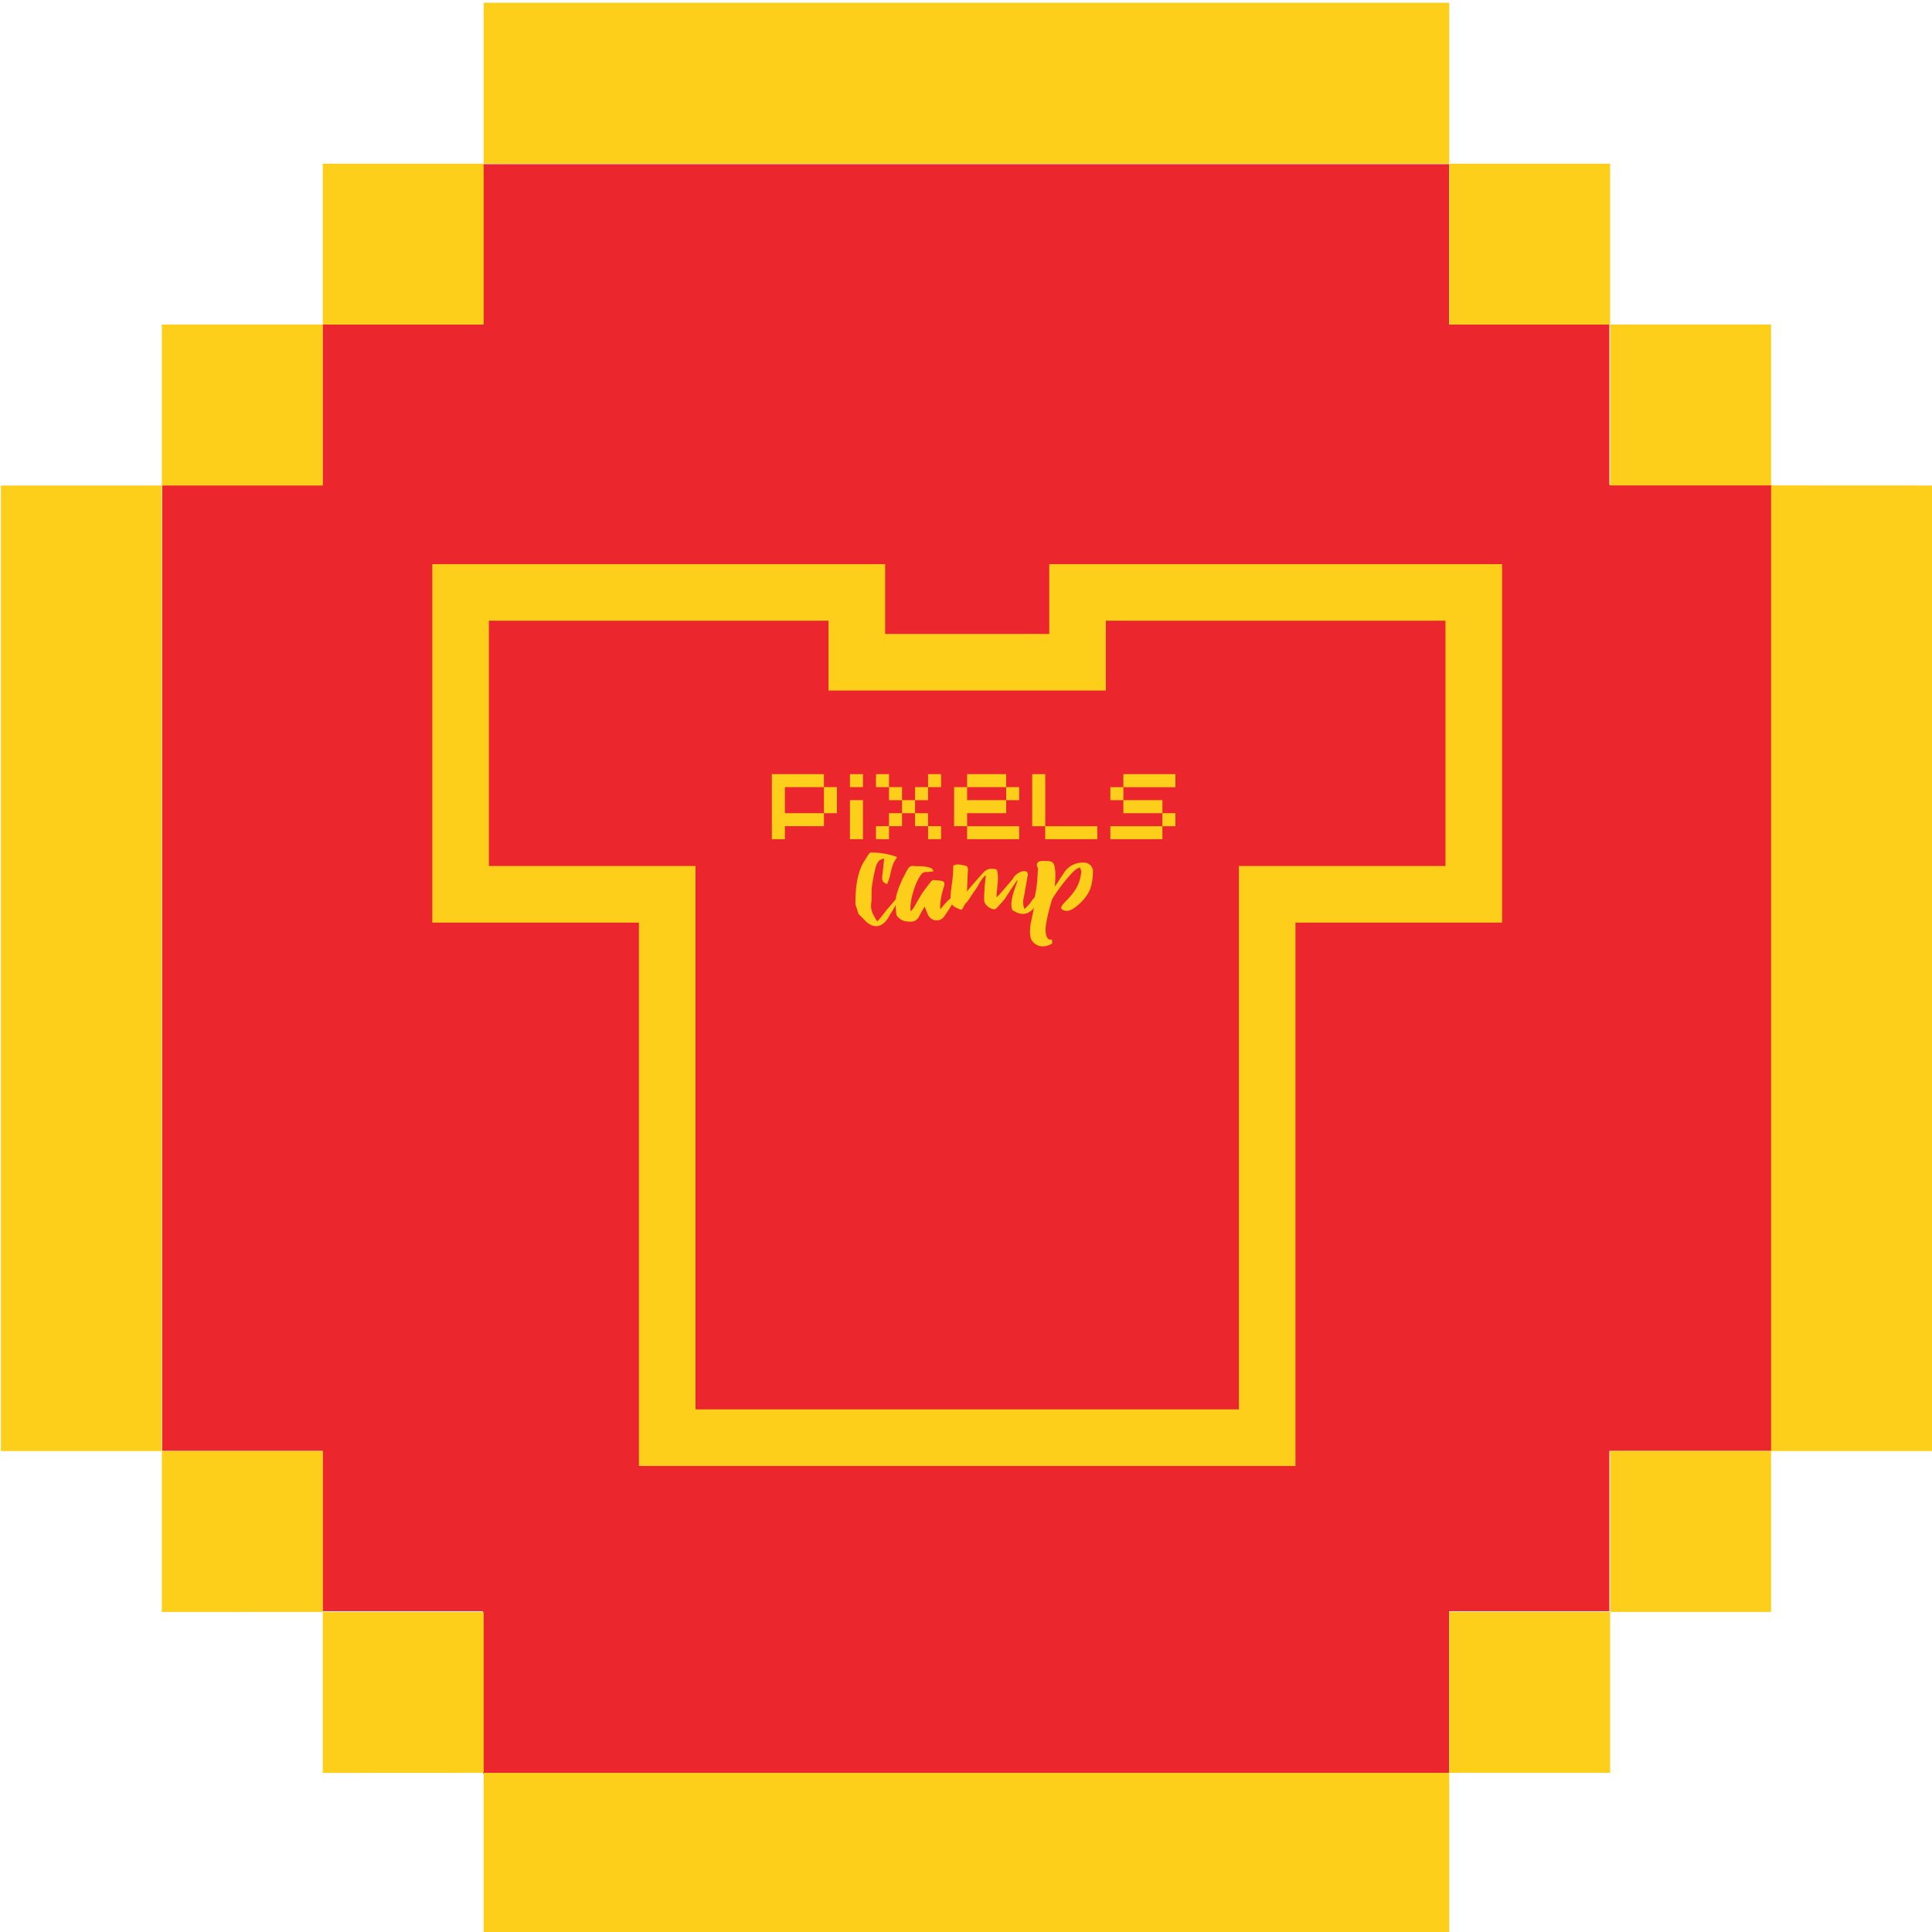
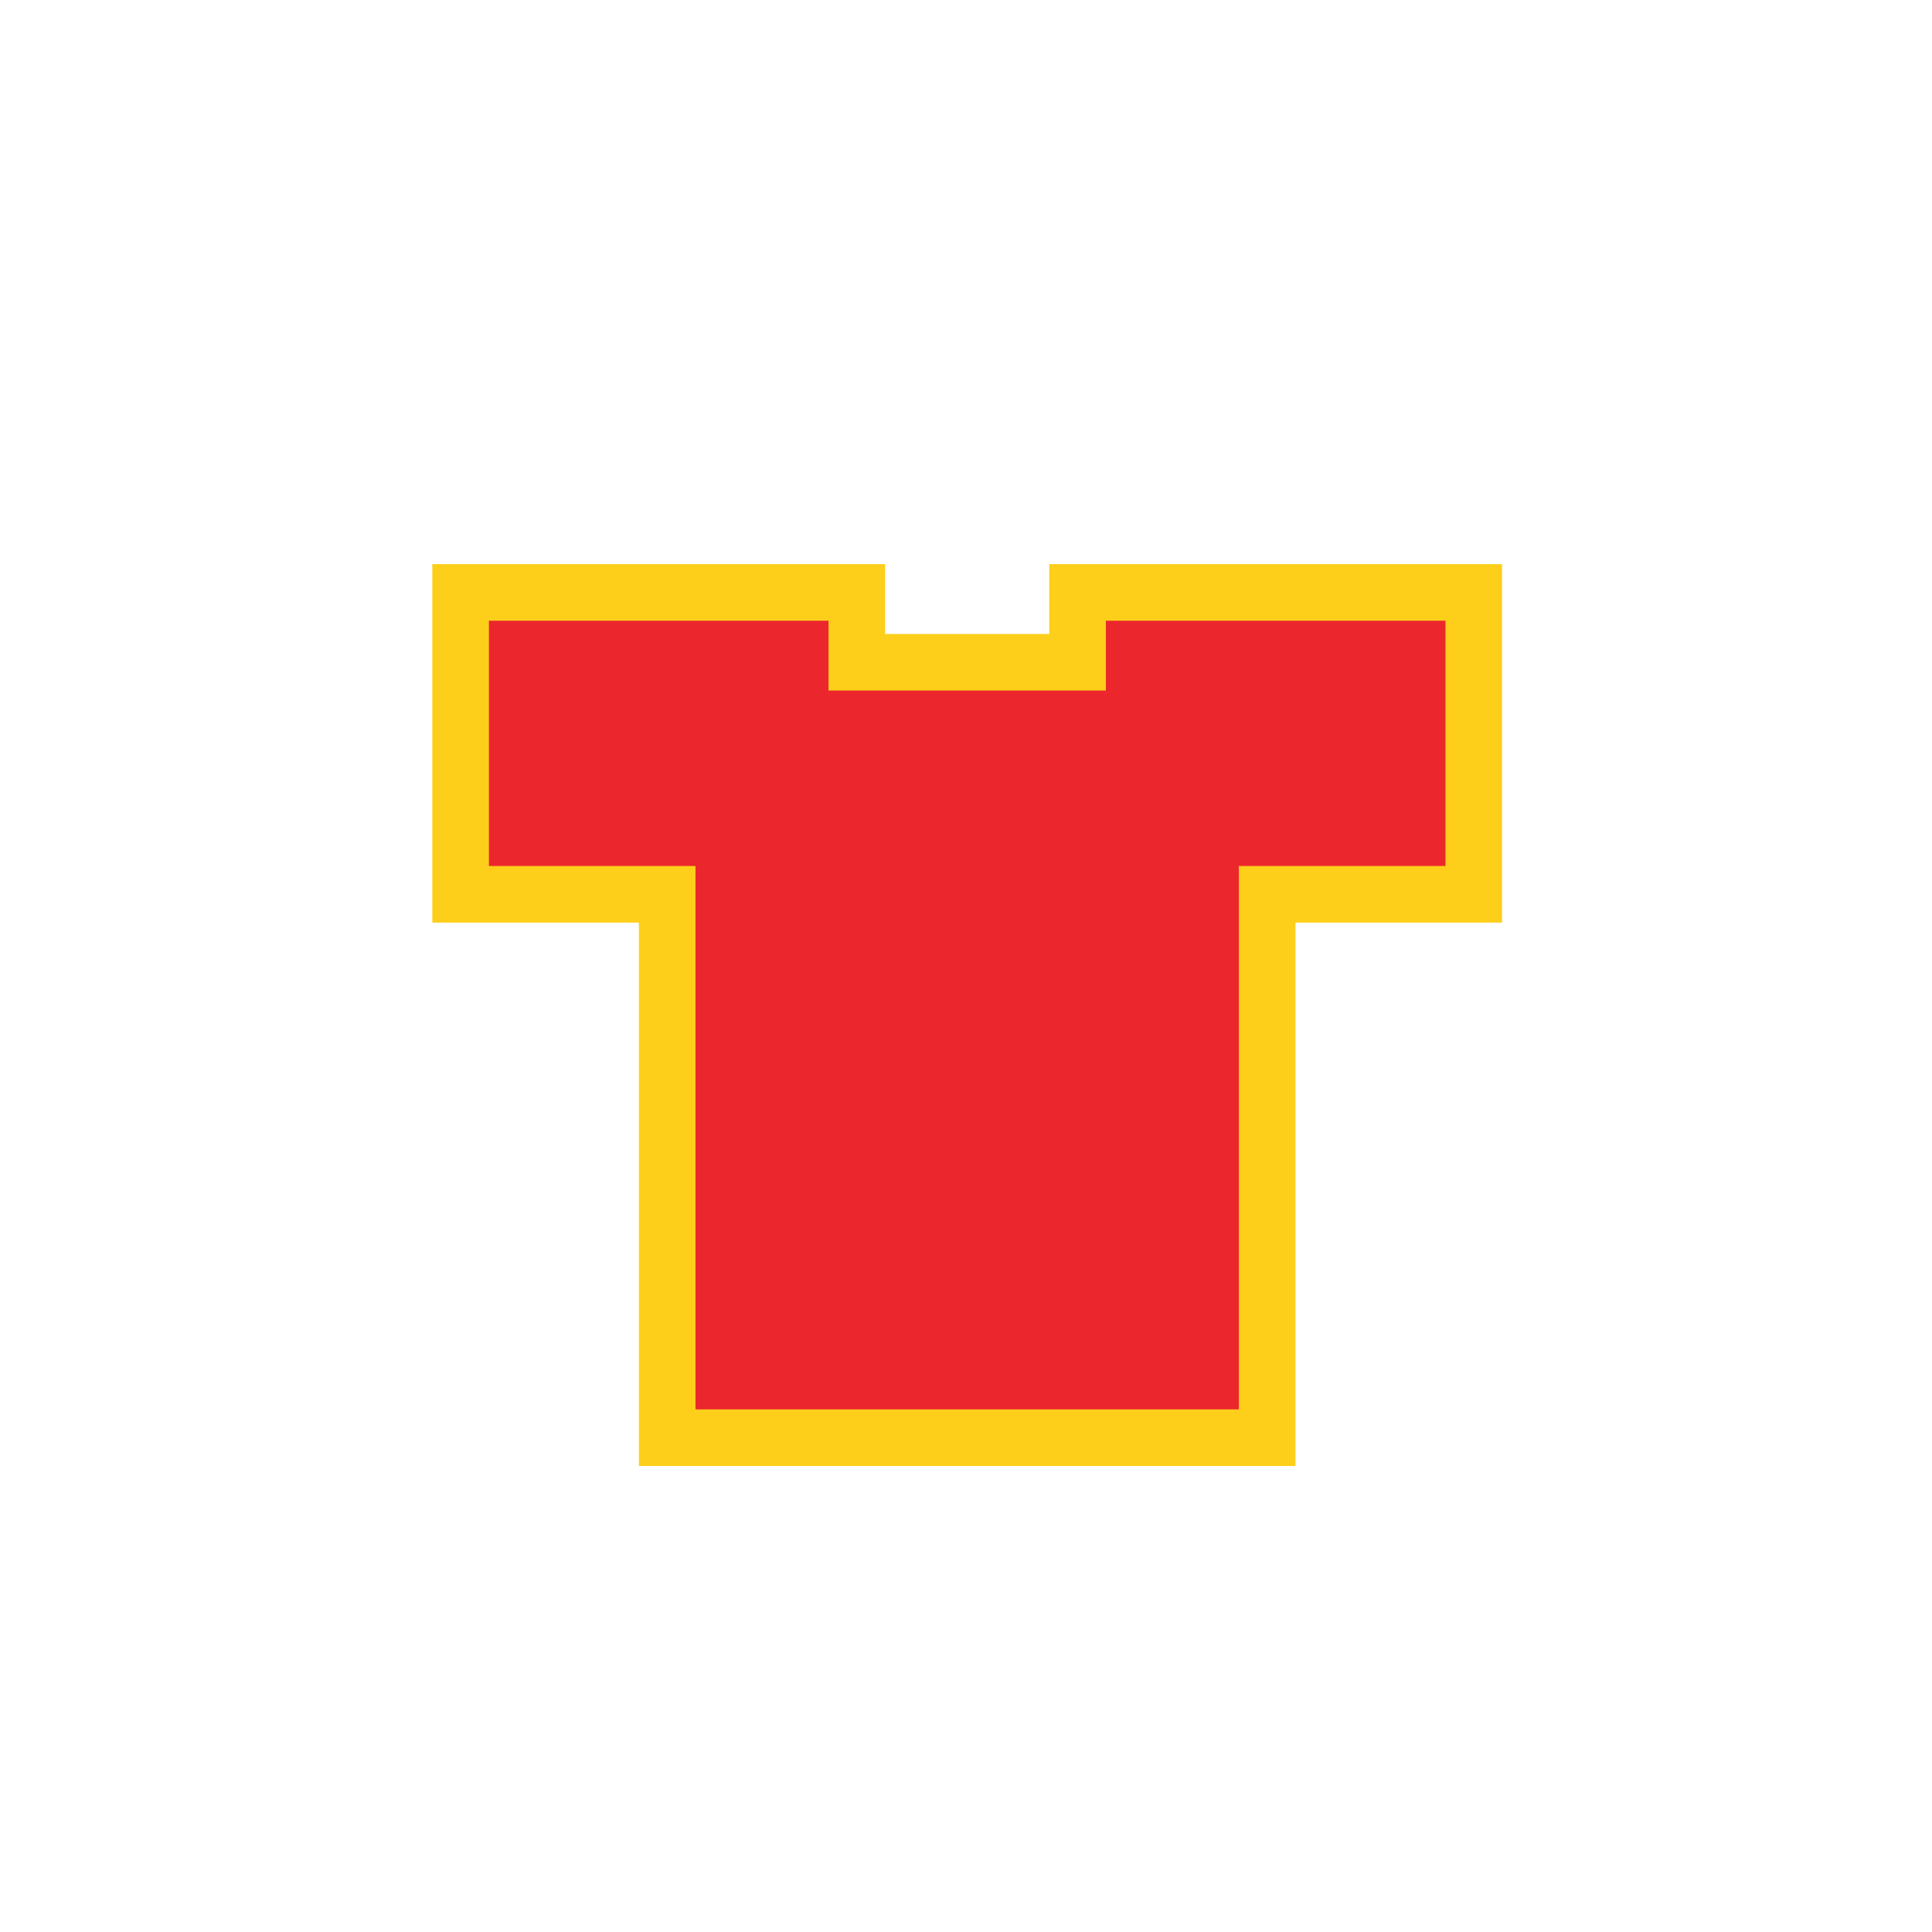
<svg xmlns="http://www.w3.org/2000/svg" viewBox="0 0 1024 1024">
-   <path d="m939 257h-86v-85h-85v-85h-512v85h-85v85h-85v512h85v85h85v86h512v-86h85v-85h86z" fill="#eb272d" />
  <path d="m353.63 762v-288h-109.5v-160h210v37h117v-37h210v160h-109.5v288z" fill="#eb272d" />
  <g fill="#fdcf1a">
    <path d="m766.13 329v130h-109.5v288h-288v-288h-109.5v-130h180v37h147v-37zm30-30h-240v37h-87v-37h-240v190h109.5v288h348v-288h109.5z" />
-     <path d="m256.36 1.46v85.29h511.76v-85.29zm511.76 85.29v85.25h85.29v-85.25zm85.29 85.25v85.29h85.29v-85.29zm85.29 85.29v511.8h85.3v-511.76zm0 511.76h-85.29v85.29h85.29v-85.25zm-85.29 85.29h-85.29v85.29h85.29v-85.24zm-85.29 85.29h-511.76v85.37h511.76v-85.32zm-511.76 0v-85.24h-85.29v85.29zm-85.29-85.29v-85.25h-85.3v85.29zm-85.3-85.25v-511.76h-85.29v511.76zm0-511.76h85.29v-85.33h-85.29v85.29zm85.3-85.33h85.29v-85.25h-85.29z" />
-     <path d="m436.69 431v-13.8h6.9v13.8zm-27.6 13.8v-34.5h27.6v6.9h-20.69v13.8h20.7v6.9h-20.7v6.9zm41.4 0v-20.7h6.9v20.7zm0-27.6v-6.9h6.9v6.9zm13.8 27.6v-6.9h6.9v6.9zm27.6 0v-6.9h6.9v6.9zm-20.7-6.9v-6.9h6.9v6.9zm13.8 0v-6.9h6.9v6.9zm-6.9-6.9v-6.9h6.91v6.9zm-6.9-6.9v-6.9h6.9v6.9zm13.8 0v-6.9h6.9v6.9zm-20.7-6.9v-6.9h6.9v6.9zm27.6 0v-6.9h6.9v6.9zm20.7 27.6v-6.9h27.6v6.9zm-6.9-6.9v-20.7h6.9v6.9h20.7v6.9h-20.7v6.9zm27.6-13.8v-6.9h6.9v6.9zm-20.7-6.9v-6.9h20.7v6.9zm41.4 27.6v-6.9h27.6v6.9zm-6.9-6.9v-27.6h6.91v27.6zm41.4 6.9v-6.9h27.6v6.9zm27.6-6.9v-6.9h6.91v6.9zm-20.69-6.9v-6.9h20.7v6.9zm-6.9-6.9v-6.9h6.9v6.9zm6.9-6.9v-6.9h27.6v6.9z" />
-     <path d="m548.4 475.52a25.64 25.64 0 0 0 -2.57 3.45c-.85.7-1.78 2.09-2.8 2.79a8.8 8.8 0 0 1 -.43-5.84c.76-4 1.44-8.11 2.12-12.12a1.62 1.62 0 0 0 -1.1-2c-2-.61-5.61 1.48-6.8 4-1.78 2.27-5.27 6.11-7.13 8.37l-1.53 1.4c.09-5.15 1.61-9.94.17-14.65-3.06-1-5.35-.44-7.31 1.74l-6.71 7.59-1.78 2.27c.17-4 .25-7.59.51-11.17 0-1.13-.09-2.18-1.1-2.44-2.21-.44-4.42-1.31-6.71-.09a8.65 8.65 0 0 1 0 1.48 64.35 64.35 0 0 1 -.93 9.51 7.82 7.82 0 0 1 -.3 2.19c0 1-.09 2.09-.17 3.14 0 .36-.06.71-.07 1a36.73 36.73 0 0 0 -5.3 5.78 8.72 8.72 0 0 1 -.18-1.29 35.77 35.77 0 0 1 1.72-9.63c1.15-3.45.71-4.14-3-4.39-.44-.09-.88 0-1.33-.09a2.23 2.23 0 0 0 -2.48 1c-1.51 2-3.1 4-4.52 6.12-1.59 2.5-3 5.17-4.61 7.84a7.67 7.67 0 0 1 -1.51 1.47v-2.5a35.5 35.5 0 0 1 1.77-8.62 28.16 28.16 0 0 1 3.63-7.93 3.46 3.46 0 0 1 3.28-1.72 21.61 21.61 0 0 0 3.63-.43c-.53-.86-.8-1.38-1.15-1.55a14.47 14.47 0 0 0 -3.81-.95c-1.95-.26-3.9 0-5.85-.26a2.65 2.65 0 0 0 -2.66 1.29 25.1 25.1 0 0 0 -1.86 3.36 48.18 48.18 0 0 0 -4.53 11.36c-.1.5-.17 1-.22 1.61-1.66 1.88-3.16 3.9-4.69 5.42a75.73 75.73 0 0 1 -5.1 6.35 38.06 38.06 0 0 1 -2.21-3.73 10 10 0 0 1 -1-6.1c.34-2.88 0-5.76.34-8.64a103.71 103.71 0 0 1 2-10.25 8.17 8.17 0 0 1 1.7-3.3c.42-.59 1.44-.85 2.72-1.44a27.76 27.76 0 0 1 -.25 3.3c-.17 2.12-.51 4.24-.68 6.27-.25 2.37.51 3.47 2.64 4.07.43-1.27 1-2.63 1.36-4 .85-3.47 1.28-7.12 3.83-10a3.83 3.83 0 0 0 -.6-.59 42.82 42.82 0 0 0 -13.1-2.12 2.12 2.12 0 0 0 -1.36.93c-1.53 2.54-3.4 5-4.34 7.71-2.21 6-2.72 12.37-2.64 18.81l1.62 5.08 3.32 3.39c3.32 3.47 9 5.93 13.61-3.39a49.6 49.6 0 0 0 2.79-4.73 24.9 24.9 0 0 0 .5 5.49 7 7 0 0 0 5.76 3.26c2.92.26 4.78.17 6.47-3.27a53.23 53.23 0 0 1 2.66-4.65 40.43 40.43 0 0 0 1.77 4.48 5 5 0 0 0 8.41 1c1.24-1.92 2.62-3.73 4.24-6.59a6.39 6.39 0 0 0 2.66 1.92l1.61.7c1.44.79 1.61-1.4 2.63-2.7a30.18 30.18 0 0 0 2.55-3.23c1.44-2.53 3.4-4.71 4.76-7.33.59-1.13 2.21-3.84 3.74-4.88-.17 1.66-.68 6.11-.68 7.33a50.38 50.38 0 0 0 -.17 6.19c.17 2.27 3.31 4.71 5.52 4.54a2.71 2.71 0 0 0 1.19-.7l3.82-4.27c.51-.61 6.12-9.51 7.13-10.56.09 1.57-4.76 10.82-2.8 15.88 3.06 2.18 7.14 3.58 11-.44.14-.33.28-.64.42-.93 0 .39 0 .7-.07.84-.69 4.25-1.63 7.54-1.8 9.36-.26 3.81-.51 7.19 2.83 9.36 3.18 2.08 6.44.87 8.5-.17.6-.35.26-2.6-.34-2.34-2.06.61-3.43-2.77-2.66-7.88a103.06 103.06 0 0 1 3.26-13.43c2.83-4.94 9.53-13.51 12.62-15.85a10.26 10.26 0 0 1 2-1 4.21 4.21 0 0 1 .77 2.86c-.77 6.67-4 10.92-8.24 15.07-.6.78-2 2-2.15 2.94-.52.43-.17.87.17 1.21 2 1.56 4.64 1.39 8.93-2.51 3.44-2.94 5.93-6.76 6.61-10 .6-1.3 1-6.58.94-8.06a4.84 4.84 0 0 0 -4.12-4.07c-4.55-.26-8.24 1.21-11 5-1.37 2-2.66 4.07-3.95 6.06a16.26 16.26 0 0 0 -1.2 1.65 58.77 58.77 0 0 0 .34-7.36c-.51-6-1.12-6.24-6.44-6.24a6.37 6.37 0 0 0 -1.8.17 2 2 0 0 0 -1.37 2.86 2.77 2.77 0 0 1 .34 1.39l-.34 6a67.5 67.5 0 0 1 -1.36 8.77z" />
  </g>
</svg>